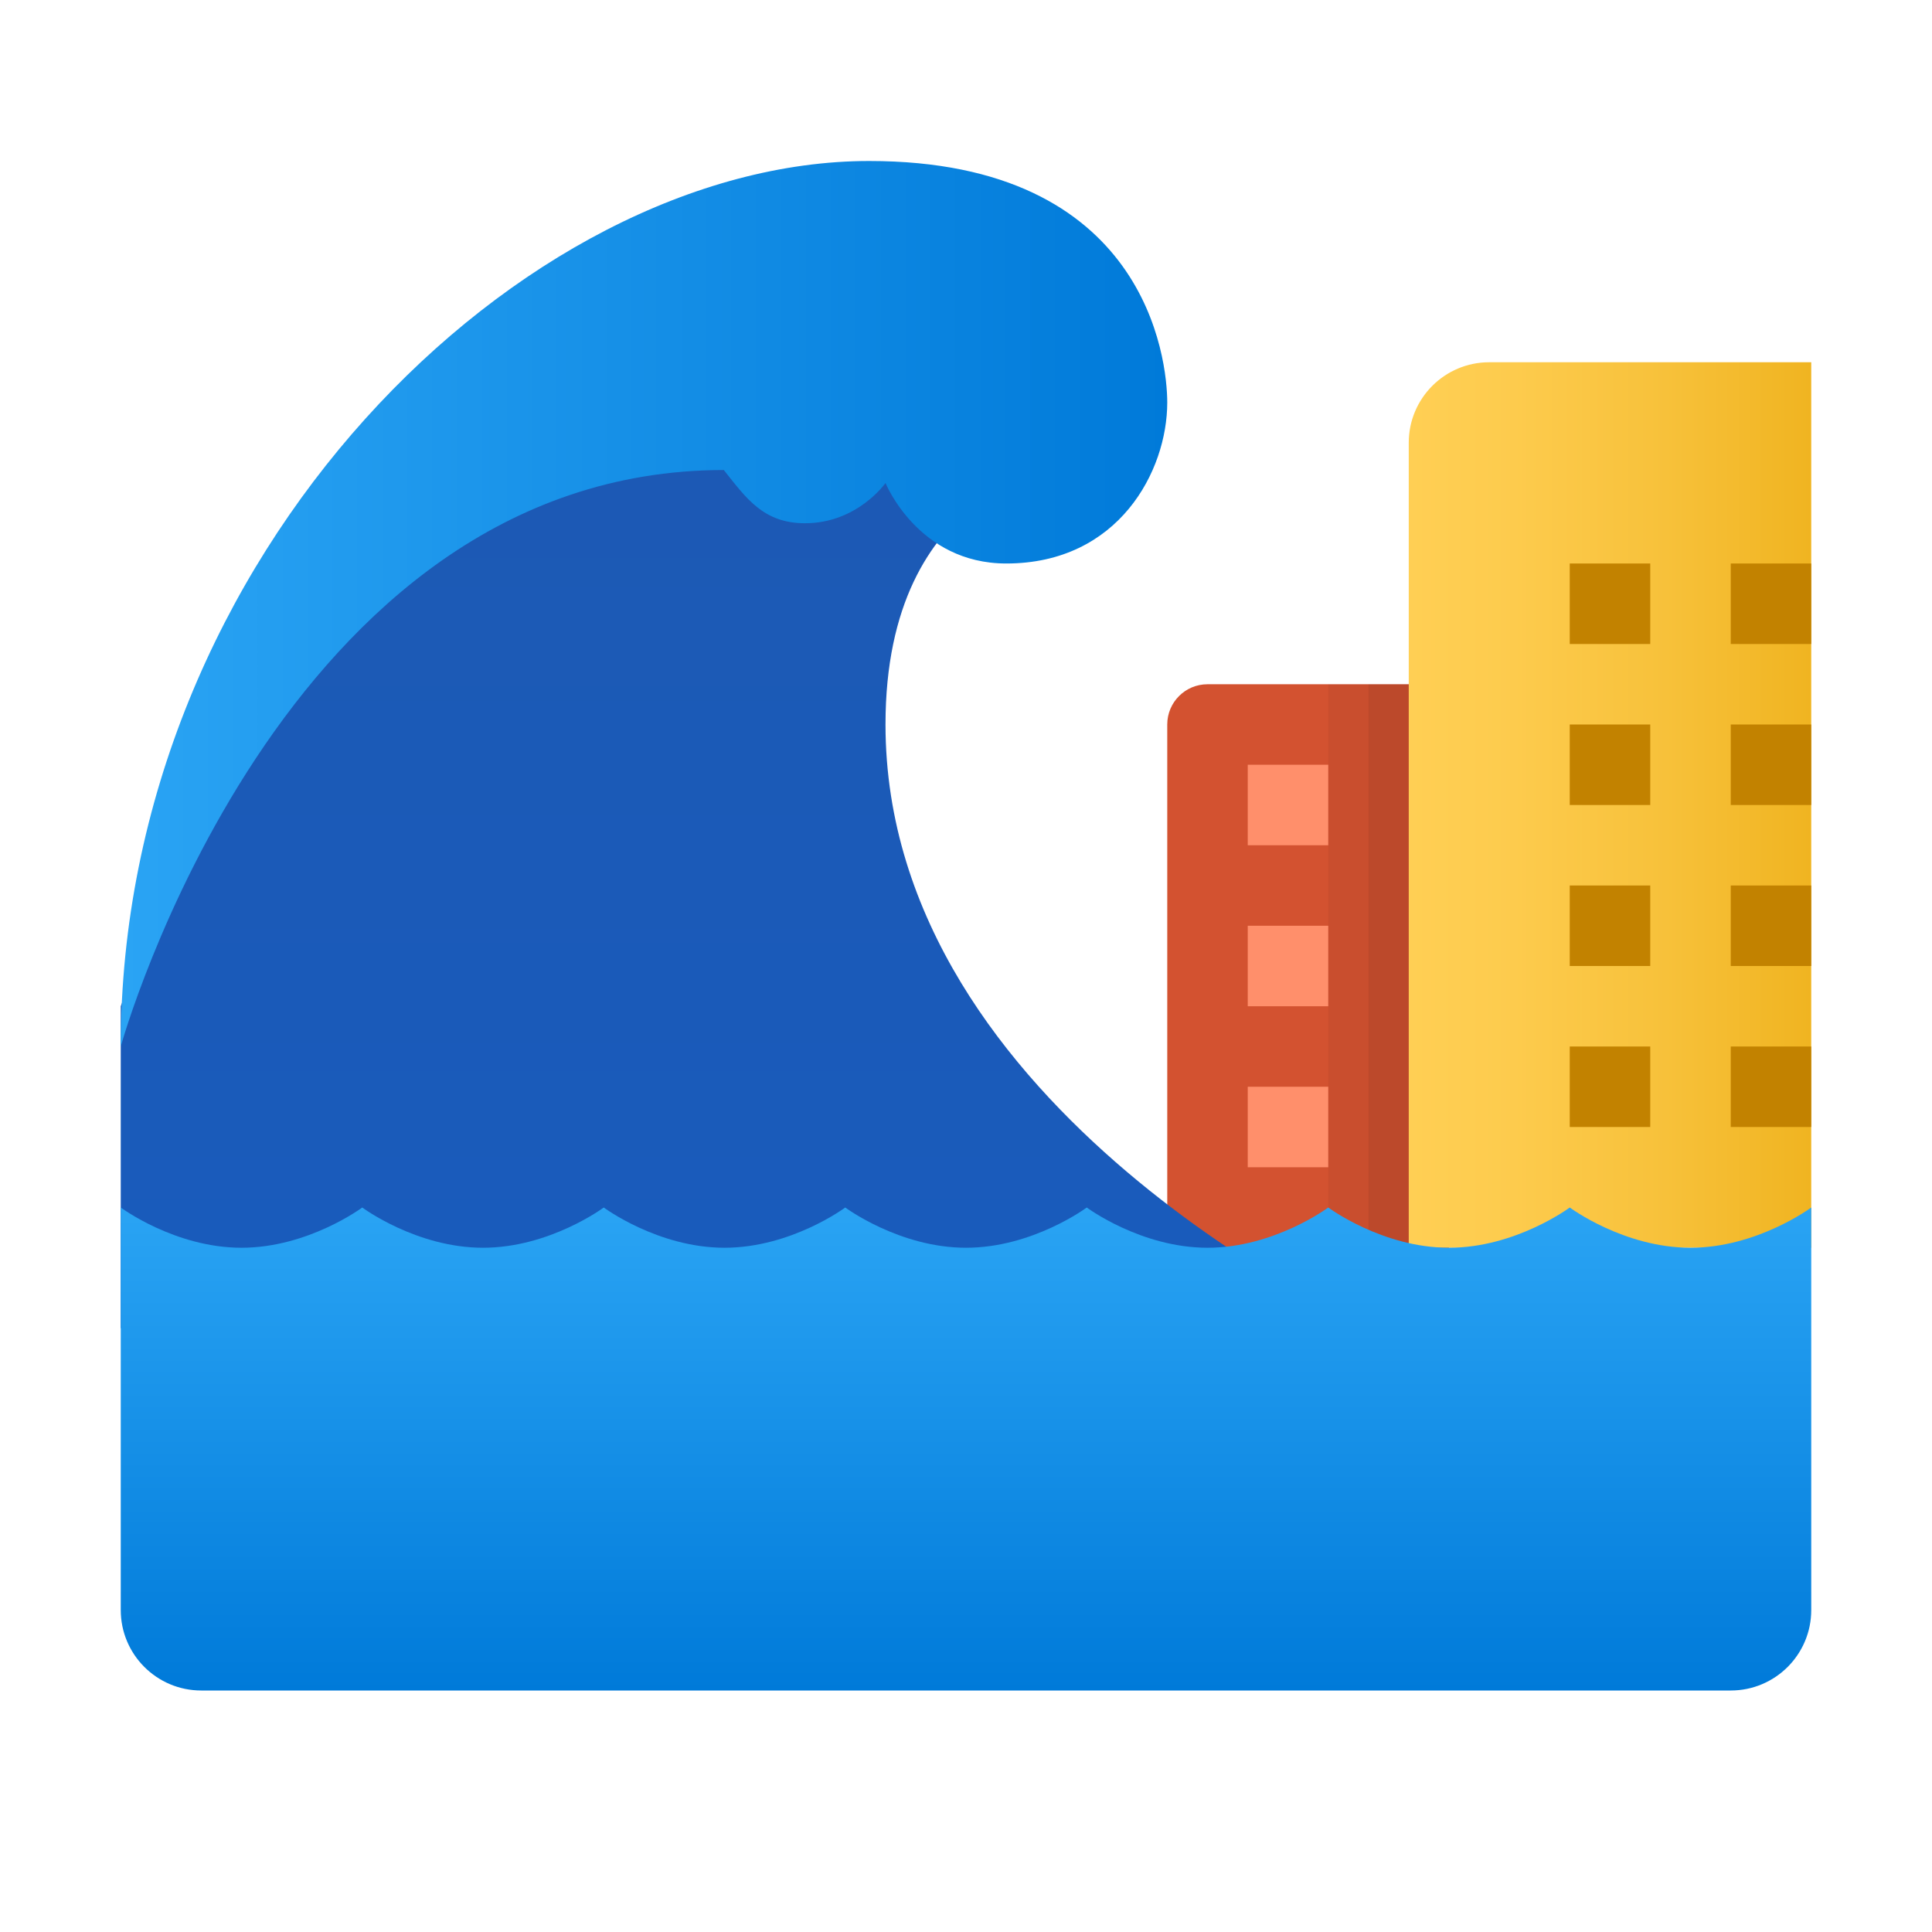
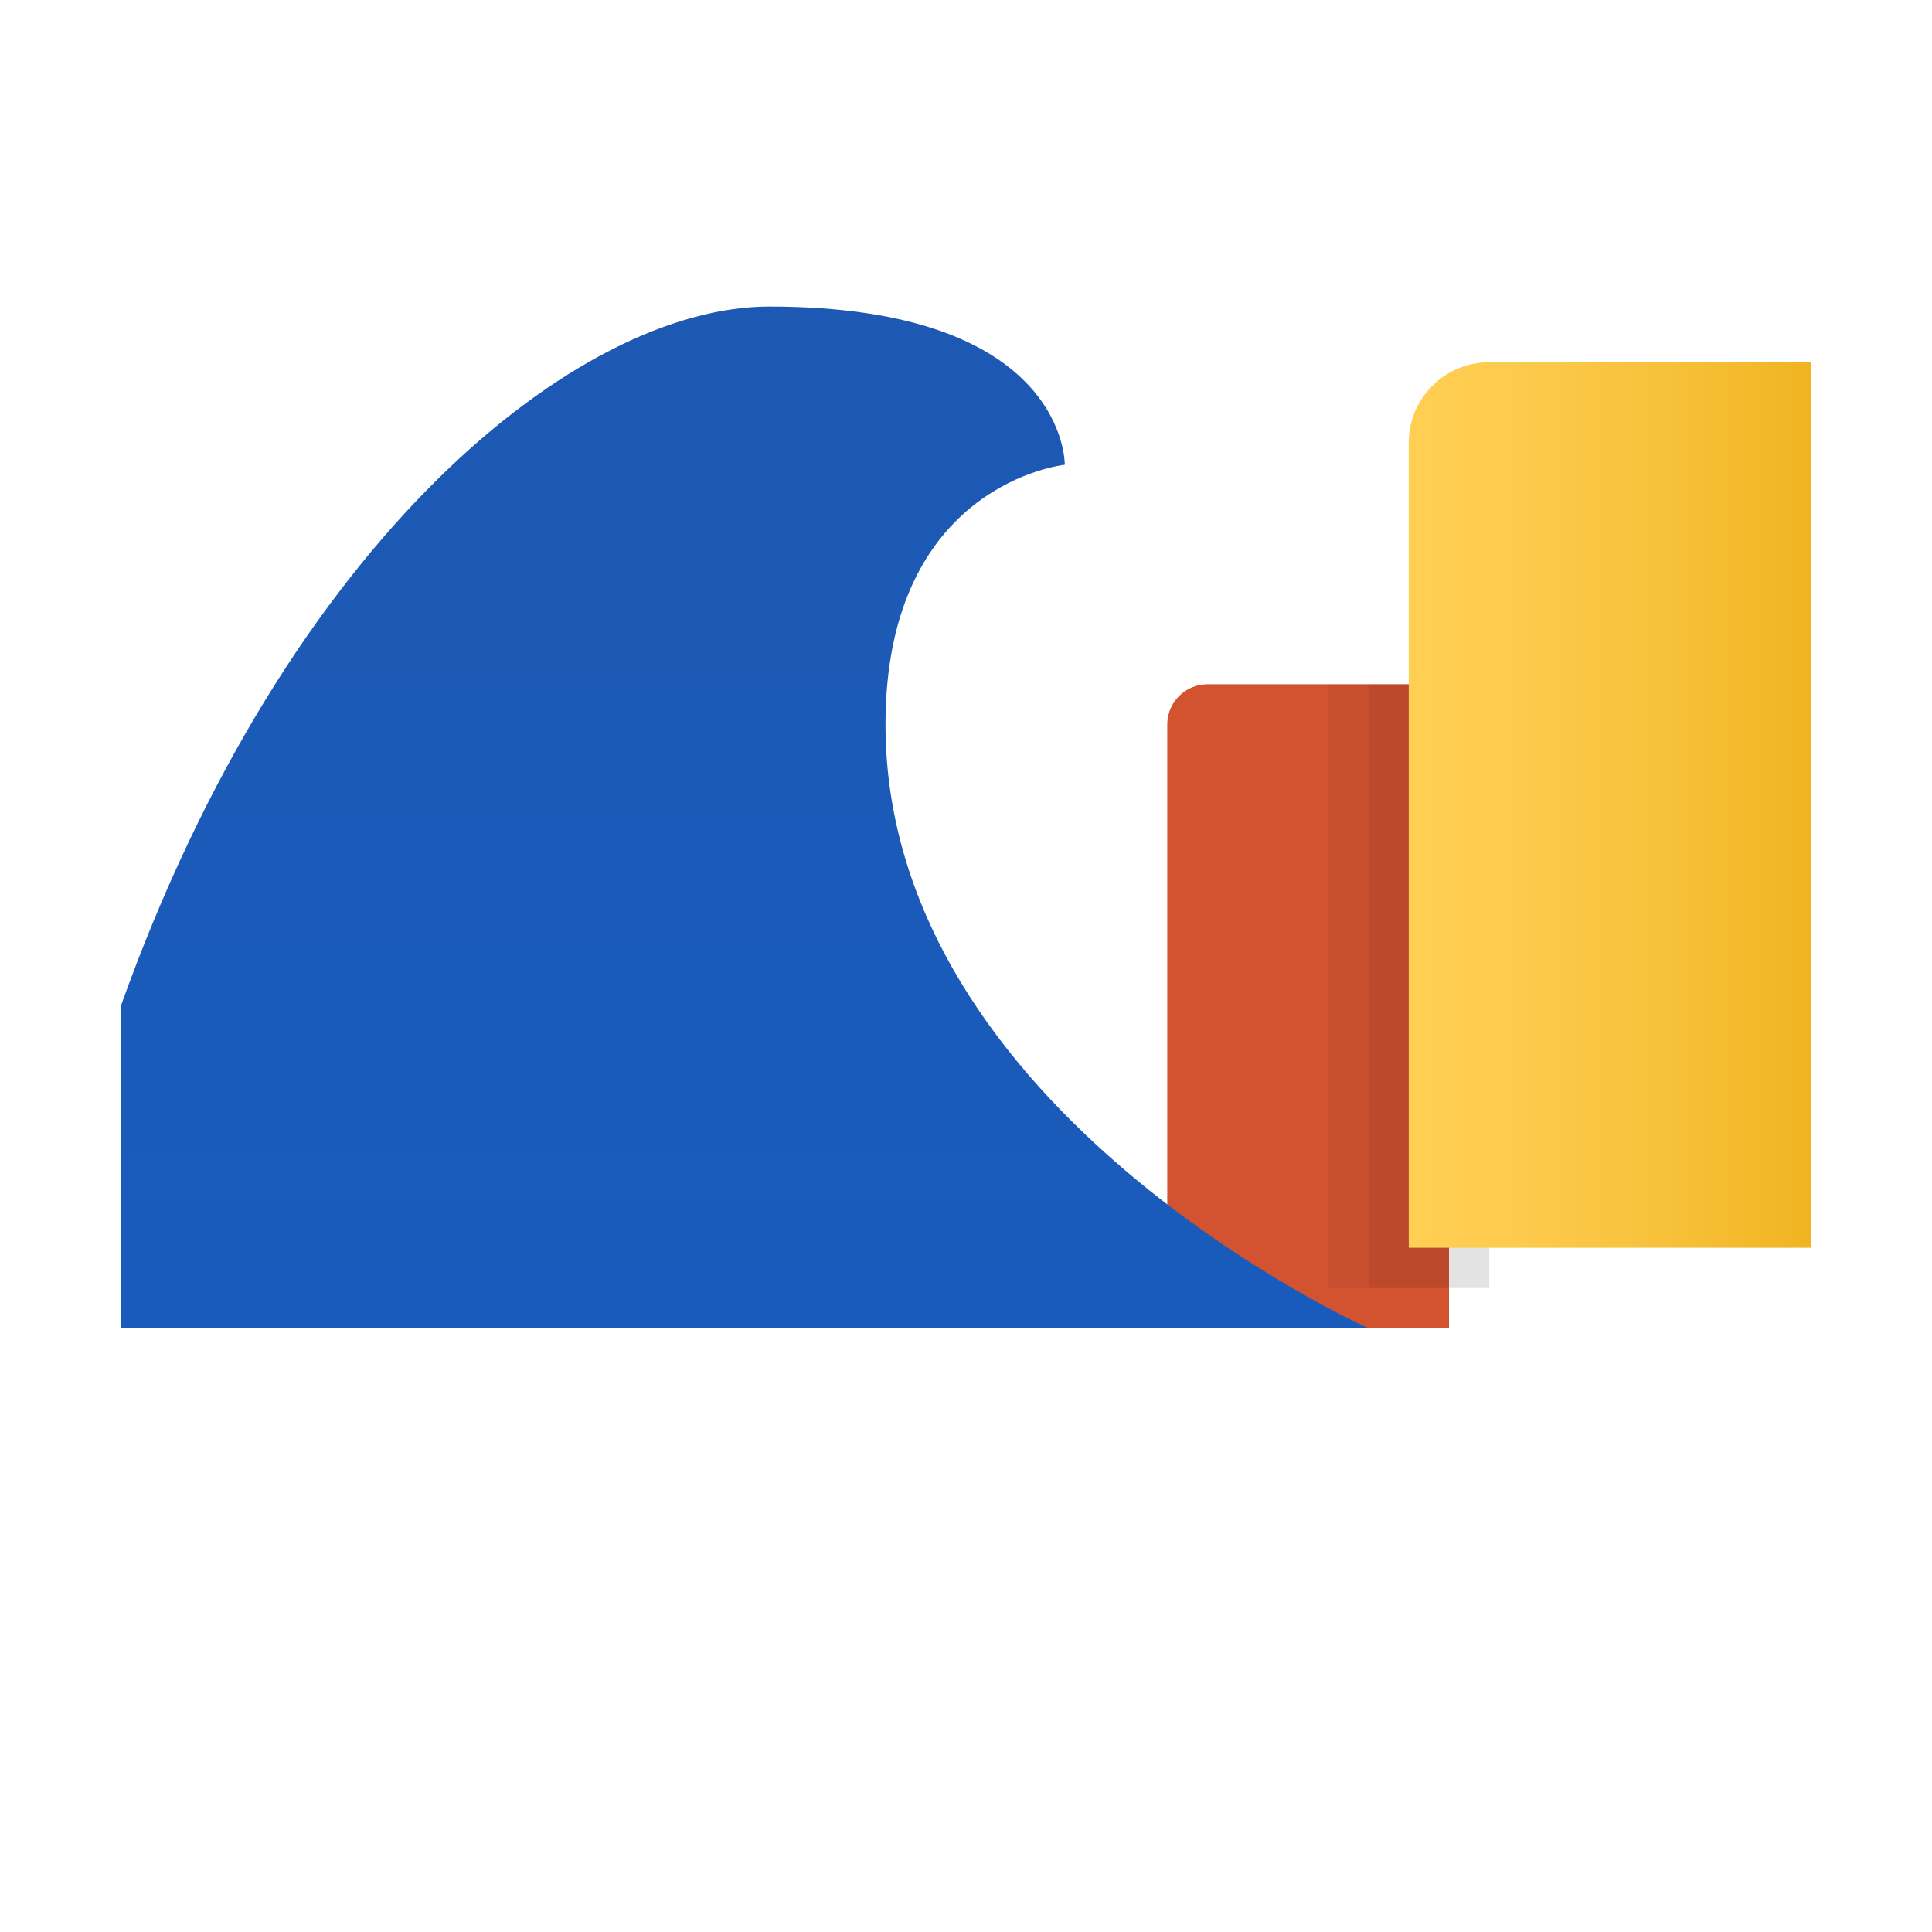
<svg xmlns="http://www.w3.org/2000/svg" viewBox="0 0 48 48" width="48px" height="48px">
  <path fill="#d35230" d="M36,17h-6c-0.552,0-1,0.448-1,1v15h7V17z" />
-   <path fill="#ff8f6b" d="M31,21h2v-2h-2V21z M31,25h2v-2h-2V25z M31,29h2v-2h-2V29z" />
  <rect width="4" height="15" x="33" y="17" opacity=".05" />
  <rect width="3" height="15" x="34" y="17" opacity=".07" />
  <linearGradient id="jeEa_gyjwTZgxErcT8wlZa" x1="18.5" x2="18.5" y1="7.492" y2="32.986" gradientUnits="userSpaceOnUse">
    <stop offset="0" stop-color="#1d59b3" />
    <stop offset="1" stop-color="#195bbc" />
  </linearGradient>
  <path fill="url(#jeEa_gyjwTZgxErcT8wlZa)" d="M22,18c0-6,4.454-6.453,4.454-6.453s0.074-3.931-7.343-3.931C14.388,7.616,7.168,13.327,3,25 c0,3,0,8,0,8h31C34,33,22,27.643,22,18z" />
  <linearGradient id="jeEa_gyjwTZgxErcT8wlZb" x1="35" x2="45" y1="20" y2="20" gradientUnits="userSpaceOnUse">
    <stop offset="0" stop-color="#ffcf54" />
    <stop offset=".261" stop-color="#fdcb4d" />
    <stop offset=".639" stop-color="#f7c13a" />
    <stop offset="1" stop-color="#f0b421" />
  </linearGradient>
  <path fill="url(#jeEa_gyjwTZgxErcT8wlZb)" d="M45,9h-8c-1.105,0-2,0.895-2,2v20h10V9z" />
-   <path fill="#c28200" d="M43,16h2v-2h-2V16z M43,20h2v-2h-2V20z M43,24h2v-2h-2V24z M43,28h2v-2h-2V28z M39,16h2v-2h-2V16z M39,20h2v-2h-2V20z M39,24h2v-2h-2V24z M39,28h2v-2h-2V28z" />
  <linearGradient id="jeEa_gyjwTZgxErcT8wlZc" x1="24" x2="24" y1="29.942" y2="41.993" gradientUnits="userSpaceOnUse">
    <stop offset="0" stop-color="#2aa4f4" />
    <stop offset="1" stop-color="#007ad9" />
  </linearGradient>
-   <path fill="url(#jeEa_gyjwTZgxErcT8wlZc)" d="M42,31c-1.657,0-3-1-3-1s-1.343,1-3,1s-3-1-3-1s-1.343,1-3,1s-3-1-3-1s-1.343,1-3,1s-3-1-3-1 s-1.343,1-3,1s-3-1-3-1s-1.343,1-3,1s-3-1-3-1s-1.343,1-3,1s-3-1-3-1v10c0,1.105,0.895,2,2,2h38c1.105,0,2-0.895,2-2V30 C45,30,43.657,31,42,31z" />
  <linearGradient id="jeEa_gyjwTZgxErcT8wlZd" x1="3" x2="29" y1="15" y2="15" gradientUnits="userSpaceOnUse">
    <stop offset="0" stop-color="#2aa4f4" />
    <stop offset="1" stop-color="#007ad9" />
  </linearGradient>
-   <path fill="url(#jeEa_gyjwTZgxErcT8wlZd)" d="M3,26C3,13.75,13,4,21.594,4C28.488,4,29,8.942,29,10c0,1.701-1.208,4-4,4c-2.191,0-3-2-3-2 s-0.697,1-2,1c-1.037,0-1.463-0.627-2.017-1.322C6.959,11.678,3,26,3,26z" />
</svg>